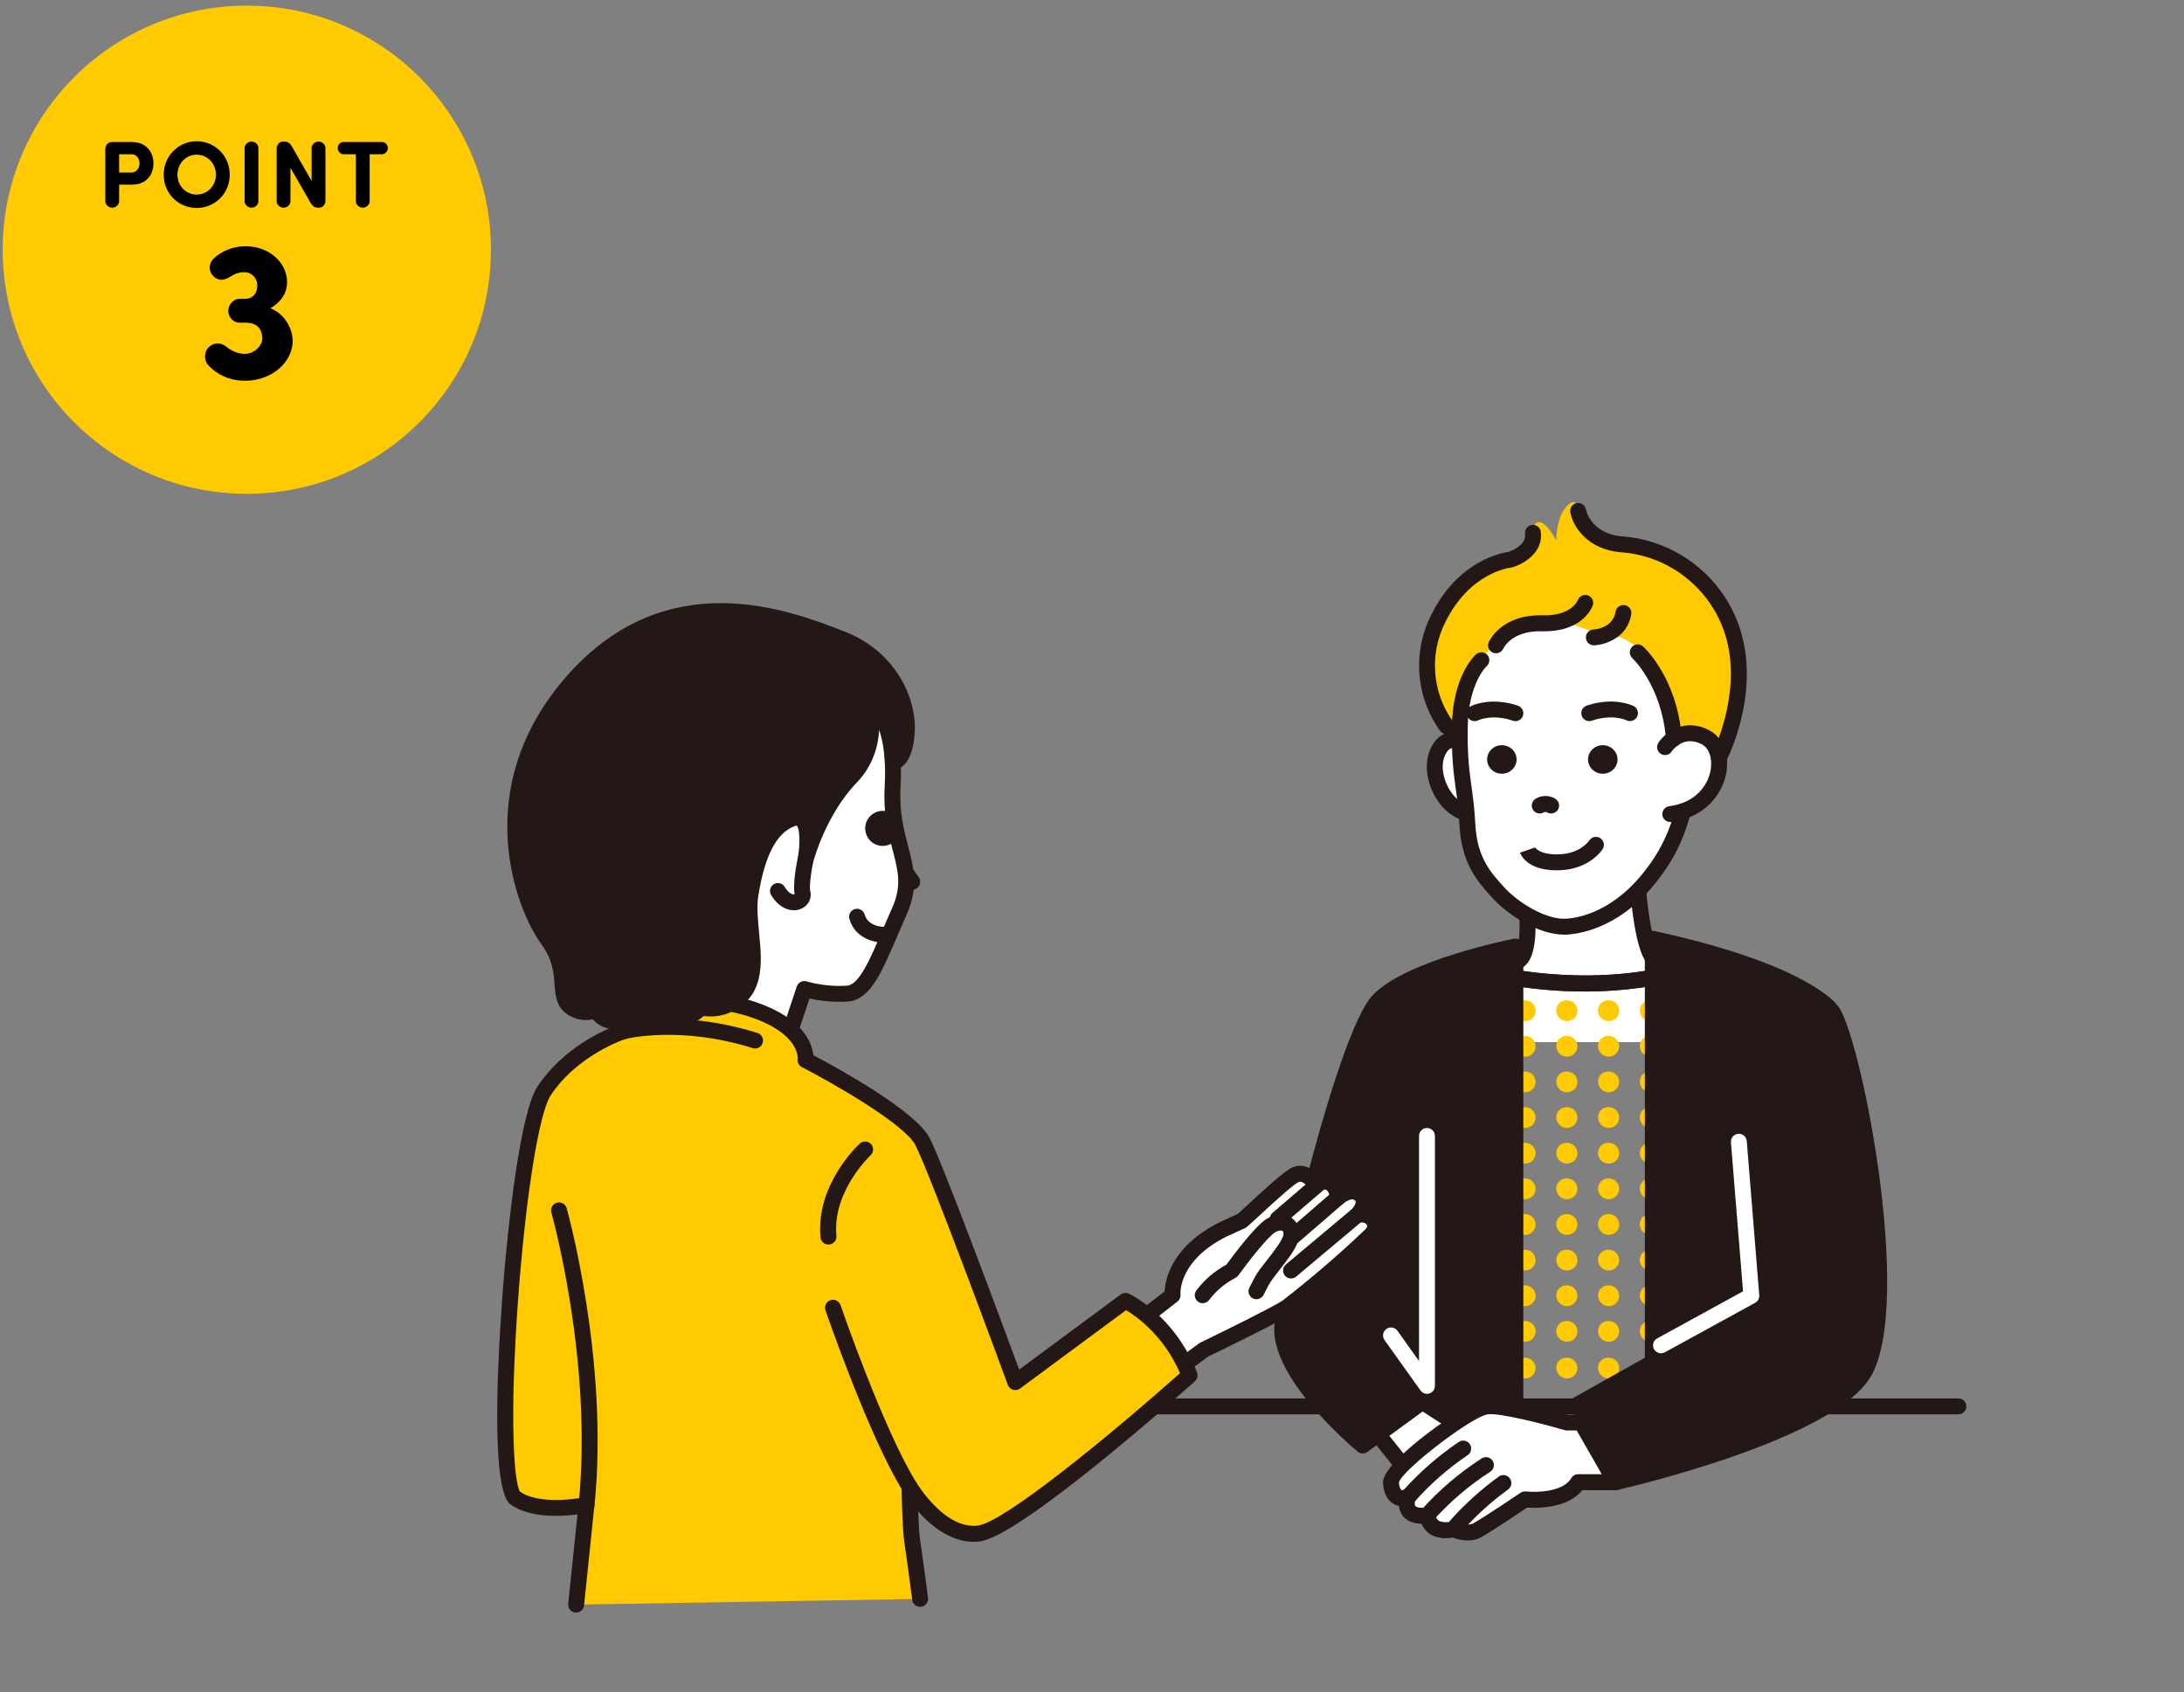
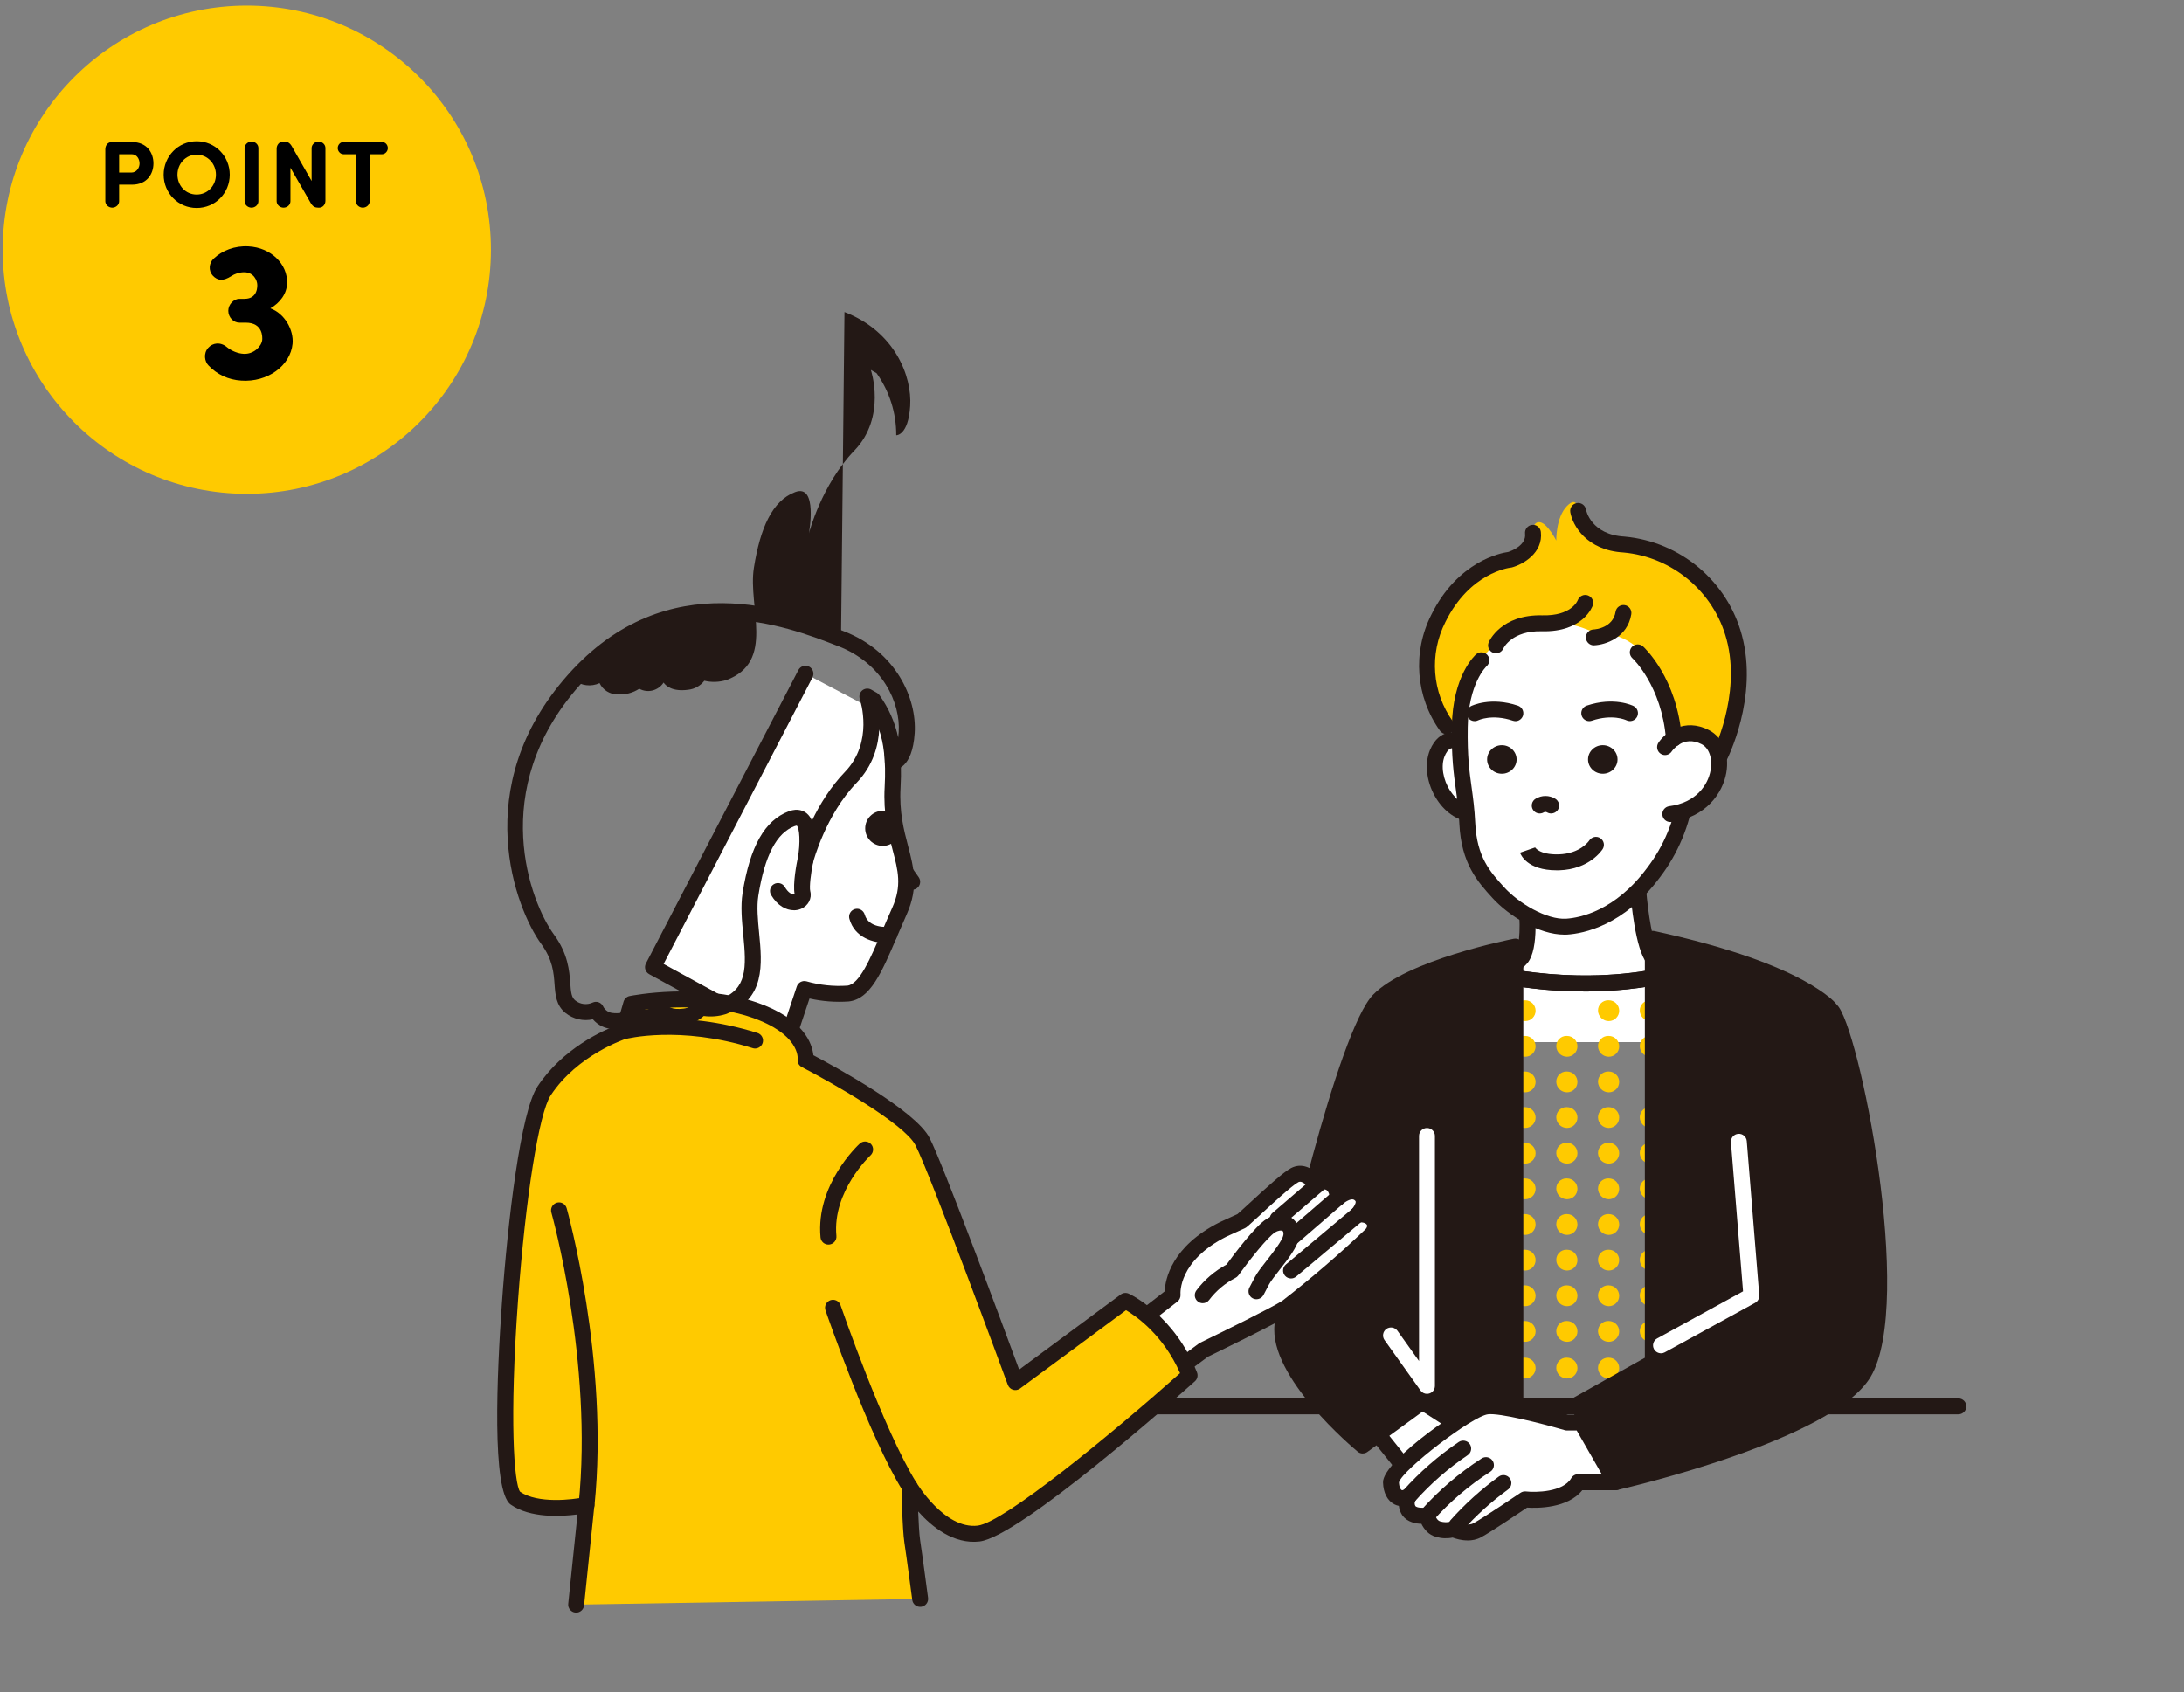
<svg xmlns="http://www.w3.org/2000/svg" id="_レイヤー_2" viewBox="0 0 462 358">
  <rect x="0" y="0" width="462" height="358" fill="#808080" stroke="none" />
  <defs>
    <style>.cls-1{fill:none;}.cls-2{fill:#fff;}.cls-3{fill:#ffca00;}.cls-4{fill:#231815;}.cls-5{isolation:isolate;}</style>
  </defs>
  <g id="_イラスト">
    <rect class="cls-1" x="0" width="462" height="358" />
  </g>
  <g id="_指示">
    <g>
      <g id="_グループ_114">
        <path class="cls-4" d="m414.28,299.21h-229.3c-.93,0-1.68-.75-1.68-1.68s.75-1.68,1.68-1.68h229.3c.93,0,1.68.75,1.68,1.68s-.75,1.68-1.68,1.68Z" />
        <path id="_パス_959" class="cls-3" d="m363.67,160.27s6.59-12.72,3.2-25.43c-2.87-10.79-12.18-18.63-23.3-19.64-8.59-.48-9.72-7.11-9.72-7.11,0,0-.06-3.44-2.4-1.01-2.34,2.43-2.24,7.28-2.24,7.28,0,0-1.89-3.72-3.5-3.88s-1.42,2.23-1.42,2.23c.48,4.2-4.88,5.7-4.88,5.7,0,0-9.47.94-15.14,12.41-3.72,7.33-3.06,16.11,1.72,22.8l13.15,12.57" />
        <path id="_パス_960" class="cls-2" d="m314.52,205.36s5.07,0,7.29-2.68.98-12.19.98-12.19l23.66-6.66s.98,16.16,3.2,18.85,7.29,2.68,7.29,2.68l.9,15.11h-43.32v-15.11Z" />
        <path class="cls-4" d="m310.54,286.3s-.07,0-.1,0c-.93-.05-1.64-.85-1.58-1.78l4.61-78.83c.03-.5.28-.97.69-1.26s.93-.39,1.42-.26c.19.05,18.9,4.91,38.52,0,.49-.12,1.01-.02,1.41.28.4.3.65.76.68,1.27l3.96,78.83c.05.93-.67,1.72-1.6,1.76-.92.04-1.72-.67-1.76-1.6l-3.86-76.81c-16.15,3.57-30.96,1.11-36.22,0l-4.49,76.83c-.05.89-.79,1.58-1.68,1.58Z" />
        <g id="_グループ_113">
-           <path id="_パス_962" class="cls-3" d="m331.48,211.62h-.14c-1.18,0-2.14.97-2.13,2.15,0,.02,0,.03,0,.05.04,1.23,1.05,2.2,2.28,2.2,1.22,0,2.2-.99,2.2-2.2s-.99-2.2-2.2-2.2h0Z" />
          <path id="_パス_963" class="cls-3" d="m349.16,211.62h-.15c-1.18,0-2.14.97-2.13,2.15,0,.02,0,.03,0,.05.04,1.23,1.05,2.21,2.28,2.2,1.22,0,2.2-.99,2.2-2.2s-.99-2.2-2.2-2.2h0Z" />
          <path id="_パス_964" class="cls-3" d="m322.64,211.62h-.15c-1.18,0-2.14.97-2.13,2.15,0,.02,0,.03,0,.05.04,1.23,1.05,2.21,2.28,2.2,1.22,0,2.2-.99,2.2-2.2s-.99-2.2-2.2-2.2h0Z" />
          <path id="_パス_965" class="cls-3" d="m340.32,211.62h-.15c-1.18,0-2.14.97-2.13,2.15,0,.02,0,.03,0,.05.04,1.23,1.05,2.21,2.28,2.2,1.22,0,2.2-.99,2.2-2.2s-.99-2.2-2.2-2.2h0Z" />
          <path id="_パス_966" class="cls-3" d="m357.93,216.02c1.22,0,2.2-.99,2.2-2.2s-.99-2.2-2.2-2.2h-.07c-1.2,0-2.17.98-2.17,2.18,0,0,0,.02,0,.02.02,1.22,1.02,2.21,2.24,2.21Z" />
          <path id="_パス_967" class="cls-3" d="m322.64,219.16h-.15c-1.18,0-2.14.97-2.13,2.16,0,.01,0,.03,0,.04.04,1.23,1.05,2.21,2.28,2.2,1.22,0,2.2-.99,2.2-2.2s-.99-2.2-2.2-2.2h0Z" />
          <path id="_パス_968" class="cls-3" d="m331.48,219.16h-.14c-1.18,0-2.14.97-2.13,2.16,0,.01,0,.03,0,.04.04,1.23,1.05,2.2,2.28,2.2,1.22,0,2.2-.99,2.2-2.2s-.99-2.2-2.2-2.2h0Z" />
          <path id="_パス_969" class="cls-3" d="m349.16,219.16h-.15c-1.18,0-2.14.97-2.13,2.16,0,.01,0,.03,0,.04.04,1.23,1.05,2.21,2.28,2.2,1.22,0,2.2-.99,2.2-2.2s-.99-2.2-2.2-2.2h0Z" />
          <path id="_パス_970" class="cls-3" d="m340.32,219.16h-.15c-1.18,0-2.14.97-2.13,2.16,0,.01,0,.03,0,.04.04,1.23,1.05,2.21,2.28,2.2,1.22,0,2.2-.99,2.2-2.2s-.99-2.2-2.2-2.2h0Z" />
          <path id="_パス_971" class="cls-3" d="m357.93,219.16h-.07c-1.2,0-2.17.98-2.17,2.18,0,0,0,.01,0,.02.02,1.22,1.02,2.2,2.24,2.2,1.22,0,2.2-.99,2.2-2.2s-.99-2.2-2.2-2.2h0Z" />
          <path id="_パス_972" class="cls-3" d="m322.64,226.69h-.15c-1.18,0-2.14.97-2.13,2.16,0,.01,0,.03,0,.04.04,1.23,1.05,2.21,2.28,2.2,1.22,0,2.2-.99,2.2-2.2s-.99-2.2-2.2-2.2h0Z" />
-           <path id="_パス_973" class="cls-3" d="m349.16,226.69h-.15c-1.18,0-2.14.97-2.13,2.15,0,.02,0,.03,0,.05.04,1.23,1.05,2.2,2.28,2.2,1.22,0,2.2-.99,2.2-2.2s-.99-2.2-2.2-2.2h0Z" />
          <path id="_パス_974" class="cls-3" d="m340.32,226.69h-.15c-1.18,0-2.14.97-2.13,2.15,0,.02,0,.03,0,.05.04,1.23,1.05,2.2,2.28,2.2,1.22,0,2.2-.99,2.2-2.2s-.99-2.2-2.2-2.2h0Z" />
          <path id="_パス_975" class="cls-3" d="m331.48,226.69h-.14c-1.18,0-2.14.97-2.13,2.16,0,.01,0,.03,0,.04.04,1.23,1.05,2.2,2.28,2.2,1.22,0,2.2-.99,2.2-2.2s-.99-2.2-2.2-2.2h0Z" />
          <path id="_パス_976" class="cls-3" d="m357.93,226.69h-.07c-1.2,0-2.17.98-2.17,2.18,0,0,0,.01,0,.02.02,1.22,1.02,2.2,2.24,2.2,1.22,0,2.2-.99,2.2-2.2s-.99-2.2-2.2-2.2h0Z" />
          <path id="_パス_977" class="cls-3" d="m331.48,234.23h-.14c-1.18,0-2.14.97-2.13,2.15,0,.02,0,.03,0,.05.04,1.23,1.05,2.21,2.28,2.2,1.22,0,2.2-.99,2.2-2.2s-.99-2.2-2.2-2.2h0Z" />
          <path id="_パス_978" class="cls-3" d="m349.16,234.23h-.15c-1.18,0-2.14.97-2.13,2.15,0,.02,0,.03,0,.05.04,1.23,1.05,2.21,2.28,2.2,1.22,0,2.2-.99,2.2-2.2s-.99-2.2-2.2-2.2h0Z" />
          <path id="_パス_979" class="cls-3" d="m322.64,234.23h-.15c-1.18,0-2.14.97-2.13,2.15,0,.02,0,.03,0,.05.04,1.23,1.05,2.21,2.28,2.2,1.22,0,2.2-.99,2.2-2.2s-.99-2.2-2.2-2.2h0Z" />
          <path id="_パス_980" class="cls-3" d="m340.32,234.23h-.15c-1.18,0-2.14.97-2.13,2.15,0,.02,0,.03,0,.05.04,1.23,1.05,2.21,2.28,2.2,1.22,0,2.2-.99,2.2-2.2s-.99-2.2-2.2-2.2h0Z" />
          <path id="_パス_981" class="cls-3" d="m357.93,234.23h-.07c-1.2,0-2.17.98-2.17,2.18,0,0,0,.02,0,.02.02,1.22,1.02,2.2,2.24,2.2,1.22,0,2.2-.99,2.2-2.2s-.99-2.2-2.2-2.2h0Z" />
          <path id="_パス_982" class="cls-3" d="m340.32,241.77h-.15c-1.18,0-2.14.97-2.13,2.16,0,.01,0,.03,0,.04.04,1.23,1.05,2.21,2.28,2.2,1.22,0,2.2-.99,2.2-2.2s-.99-2.2-2.2-2.2h0Z" />
          <path id="_パス_983" class="cls-3" d="m331.48,241.77h-.14c-1.18,0-2.14.97-2.13,2.16,0,.01,0,.03,0,.04.04,1.23,1.05,2.2,2.28,2.2,1.22,0,2.2-.99,2.2-2.2s-.99-2.2-2.2-2.2h0Z" />
          <path id="_パス_984" class="cls-3" d="m322.64,241.77h-.15c-1.18,0-2.14.97-2.13,2.16,0,.01,0,.03,0,.04.04,1.23,1.05,2.21,2.28,2.2,1.22,0,2.2-.99,2.2-2.2s-.99-2.2-2.2-2.2h0Z" />
          <path id="_パス_985" class="cls-3" d="m349.16,241.77h-.15c-1.18,0-2.14.97-2.13,2.16,0,.01,0,.03,0,.04.04,1.23,1.05,2.21,2.28,2.2,1.22,0,2.2-.99,2.2-2.2s-.99-2.2-2.2-2.2h0Z" />
          <path id="_パス_986" class="cls-3" d="m357.93,241.77h-.07c-1.2,0-2.17.98-2.17,2.18,0,0,0,.01,0,.02.02,1.22,1.02,2.2,2.24,2.2,1.22,0,2.2-.99,2.2-2.2s-.99-2.2-2.2-2.2h0Z" />
          <path id="_パス_987" class="cls-3" d="m331.48,249.31h-.14c-1.18,0-2.14.97-2.13,2.16,0,.01,0,.03,0,.04.04,1.23,1.05,2.2,2.28,2.2,1.22,0,2.2-.99,2.2-2.2s-.99-2.2-2.2-2.2h0Z" />
          <path id="_パス_988" class="cls-3" d="m340.32,249.31h-.15c-1.18,0-2.14.97-2.13,2.16,0,.01,0,.03,0,.04.04,1.23,1.05,2.2,2.28,2.2,1.22,0,2.2-.99,2.2-2.2s-.99-2.2-2.2-2.2h0Z" />
          <path id="_パス_989" class="cls-3" d="m349.16,249.31h-.15c-1.18,0-2.14.97-2.13,2.16,0,.01,0,.03,0,.04.04,1.23,1.05,2.2,2.28,2.2,1.22,0,2.2-.99,2.2-2.2s-.99-2.2-2.2-2.2h0Z" />
          <path id="_パス_990" class="cls-3" d="m322.64,249.31h-.15c-1.18,0-2.14.97-2.13,2.16,0,.01,0,.03,0,.04.04,1.23,1.05,2.21,2.28,2.2,1.22,0,2.2-.99,2.2-2.2s-.99-2.2-2.2-2.2h0Z" />
          <path id="_パス_991" class="cls-3" d="m357.93,249.31h-.07c-1.2,0-2.17.98-2.17,2.18,0,0,0,.01,0,.02.02,1.22,1.02,2.2,2.24,2.2,1.22,0,2.2-.99,2.2-2.2s-.99-2.2-2.2-2.2h0Z" />
          <path id="_パス_992" class="cls-3" d="m340.32,256.85h-.15c-1.18,0-2.14.97-2.13,2.15,0,.02,0,.03,0,.05.04,1.23,1.05,2.21,2.28,2.2,1.22,0,2.2-.99,2.2-2.2s-.99-2.2-2.2-2.2h0Z" />
          <path id="_パス_993" class="cls-3" d="m322.64,256.85h-.15c-1.18,0-2.14.97-2.13,2.15,0,.02,0,.03,0,.05.04,1.23,1.05,2.21,2.28,2.2,1.22,0,2.2-.99,2.2-2.2s-.99-2.2-2.2-2.2h0Z" />
          <path id="_パス_994" class="cls-3" d="m349.16,256.85h-.15c-1.18,0-2.14.97-2.13,2.15,0,.02,0,.03,0,.05.04,1.23,1.05,2.21,2.28,2.2,1.22,0,2.2-.99,2.2-2.2s-.99-2.2-2.2-2.2h0Z" />
          <path id="_パス_995" class="cls-3" d="m331.48,256.85h-.14c-1.18,0-2.14.97-2.13,2.15,0,.02,0,.03,0,.05.04,1.23,1.05,2.2,2.28,2.2,1.22,0,2.2-.99,2.2-2.2s-.99-2.2-2.2-2.2h0Z" />
          <path id="_パス_996" class="cls-3" d="m357.93,256.85h-.07c-1.2,0-2.17.98-2.17,2.18,0,0,0,.02,0,.02.02,1.22,1.02,2.2,2.24,2.2,1.22,0,2.2-.99,2.2-2.2s-.99-2.2-2.2-2.2h0Z" />
          <path id="_パス_997" class="cls-3" d="m331.48,264.39h-.14c-1.18,0-2.14.97-2.13,2.16,0,.01,0,.03,0,.04.04,1.23,1.05,2.21,2.28,2.2,1.22,0,2.2-.99,2.2-2.2s-.99-2.2-2.2-2.2h0Z" />
          <path id="_パス_998" class="cls-3" d="m322.64,264.39h-.15c-1.18,0-2.14.97-2.13,2.16,0,.01,0,.03,0,.04.04,1.23,1.05,2.21,2.28,2.2,1.22,0,2.2-.99,2.2-2.2s-.99-2.2-2.2-2.2h0Z" />
          <path id="_パス_999" class="cls-3" d="m349.16,264.39h-.15c-1.18,0-2.14.97-2.13,2.16,0,.01,0,.03,0,.04.04,1.23,1.05,2.21,2.28,2.2,1.22,0,2.2-.99,2.2-2.2s-.99-2.2-2.2-2.2h0Z" />
          <path id="_パス_1000" class="cls-3" d="m340.32,264.39h-.15c-1.18,0-2.14.97-2.13,2.16,0,.01,0,.03,0,.04.04,1.23,1.05,2.21,2.28,2.2,1.22,0,2.2-.99,2.2-2.2s-.99-2.2-2.2-2.2h0Z" />
          <path id="_パス_1001" class="cls-3" d="m357.93,264.39h-.07c-1.2,0-2.17.98-2.17,2.18,0,0,0,.01,0,.02.02,1.22,1.02,2.2,2.24,2.2,1.22,0,2.2-.99,2.2-2.2s-.99-2.2-2.2-2.2h0Z" />
          <path id="_パス_1002" class="cls-3" d="m322.64,271.93h-.15c-1.18,0-2.14.97-2.13,2.16,0,.01,0,.03,0,.04.04,1.23,1.05,2.21,2.28,2.2,1.22,0,2.2-.99,2.2-2.2s-.99-2.2-2.2-2.2h0Z" />
          <path id="_パス_1003" class="cls-3" d="m349.16,271.93h-.15c-1.18,0-2.14.97-2.13,2.16,0,.01,0,.03,0,.04.04,1.23,1.05,2.2,2.28,2.2,1.22,0,2.2-.99,2.2-2.2s-.99-2.2-2.2-2.2h0Z" />
          <path id="_パス_1004" class="cls-3" d="m331.48,271.93h-.14c-1.18,0-2.14.97-2.13,2.16,0,.01,0,.03,0,.04.04,1.23,1.05,2.2,2.28,2.2,1.22,0,2.2-.99,2.2-2.2s-.99-2.2-2.2-2.2h0Z" />
          <path id="_パス_1005" class="cls-3" d="m340.32,271.93h-.15c-1.18,0-2.14.97-2.13,2.16,0,.01,0,.03,0,.04.04,1.23,1.05,2.2,2.28,2.2,1.22,0,2.2-.99,2.2-2.2s-.99-2.2-2.2-2.2h0Z" />
          <path id="_パス_1006" class="cls-3" d="m357.93,271.93h-.07c-1.2,0-2.17.98-2.17,2.18,0,0,0,.01,0,.02.02,1.22,1.02,2.2,2.24,2.2,1.22,0,2.2-.99,2.2-2.2s-.99-2.2-2.2-2.2h0Z" />
          <path id="_パス_1007" class="cls-3" d="m331.48,279.47h-.14c-1.18,0-2.14.97-2.13,2.15,0,.02,0,.03,0,.05.04,1.23,1.05,2.2,2.28,2.2,1.22,0,2.2-.99,2.2-2.2s-.99-2.2-2.2-2.2h0Z" />
          <path id="_パス_1008" class="cls-3" d="m349.16,279.47h-.15c-1.18,0-2.14.97-2.13,2.15,0,.02,0,.03,0,.05.04,1.23,1.05,2.21,2.28,2.2,1.22,0,2.2-.99,2.2-2.2s-.99-2.2-2.2-2.2h0Z" />
          <path id="_パス_1009" class="cls-3" d="m322.64,279.47h-.15c-1.18,0-2.14.97-2.13,2.15,0,.02,0,.03,0,.05.04,1.23,1.05,2.21,2.28,2.2,1.22,0,2.2-.99,2.2-2.2s-.99-2.2-2.2-2.2h0Z" />
          <path id="_パス_1010" class="cls-3" d="m340.32,279.47h-.15c-1.18,0-2.14.97-2.13,2.15,0,.02,0,.03,0,.05.04,1.23,1.05,2.21,2.28,2.2,1.22,0,2.2-.99,2.2-2.2s-.99-2.2-2.2-2.2h0Z" />
          <path id="_パス_1011" class="cls-3" d="m331.48,287.23h-.14c-1.18,0-2.14.97-2.13,2.16,0,.01,0,.03,0,.04.04,1.23,1.05,2.2,2.28,2.2,1.22,0,2.2-.99,2.2-2.2s-.99-2.2-2.2-2.2h0Z" />
          <path id="_パス_1012" class="cls-3" d="m349.16,287.23h-.15c-1.18,0-2.14.97-2.13,2.16,0,.01,0,.03,0,.04.04,1.23,1.05,2.2,2.28,2.2,1.22,0,2.2-.99,2.2-2.2s-.99-2.2-2.2-2.2h0Z" />
          <path id="_パス_1013" class="cls-3" d="m322.64,287.23h-.15c-1.18,0-2.14.97-2.13,2.16,0,.01,0,.03,0,.04.04,1.23,1.05,2.21,2.28,2.2,1.22,0,2.2-.99,2.2-2.2s-.99-2.2-2.2-2.2h0Z" />
          <path id="_パス_1014" class="cls-3" d="m340.32,287.23h-.15c-1.18,0-2.14.97-2.13,2.16,0,.01,0,.03,0,.04.04,1.23,1.05,2.2,2.28,2.2,1.22,0,2.2-.99,2.2-2.2s-.99-2.2-2.2-2.2h0Z" />
          <path id="_パス_1015" class="cls-3" d="m357.93,279.47h-.07c-1.2,0-2.17.98-2.17,2.18,0,0,0,.02,0,.02.02,1.22,1.02,2.2,2.24,2.2,1.22,0,2.2-.99,2.2-2.2s-.99-2.2-2.2-2.2h0Z" />
        </g>
        <path class="cls-4" d="m310.54,286.3s-.07,0-.1,0c-.93-.05-1.64-.85-1.58-1.78l4.61-78.83c.03-.5.28-.97.69-1.26s.93-.39,1.42-.26c.19.05,18.9,4.91,38.52,0,.49-.12,1.01-.02,1.41.28.4.3.65.76.68,1.27l3.96,78.83c.05.93-.67,1.72-1.6,1.76-.92.04-1.72-.67-1.76-1.6l-3.86-76.81c-16.15,3.57-30.96,1.11-36.22,0l-4.49,76.83c-.05.89-.79,1.58-1.68,1.58Z" />
        <g>
          <path id="_パス_1017" class="cls-2" d="m310.11,157.57s-4.06-3.14-6.07,1.75c-2.01,4.88,1.93,12.77,7.64,12.91" />
          <path class="cls-4" d="m311.68,173.91s-.03,0-.04,0c-2.95-.07-5.75-1.8-7.67-4.75-2.16-3.31-2.74-7.43-1.48-10.48,1.02-2.46,2.54-3.33,3.64-3.62,2.51-.67,4.76.99,5.01,1.19.73.57.87,1.62.3,2.36-.57.73-1.62.87-2.35.31-.3-.23-1.33-.81-2.1-.6-.66.18-1.12,1-1.39,1.65-.84,2.03-.36,4.99,1.19,7.36,1.31,2,3.1,3.18,4.93,3.22.93.02,1.66.79,1.64,1.72-.02.92-.77,1.64-1.68,1.64Z" />
        </g>
        <path class="cls-4" d="m314.52,207.04h0c-.93,0-1.68-.75-1.68-1.68,0-.93.75-1.68,1.68-1.68h0c1.19,0,4.6-.39,5.99-2.07,1.08-1.31,1.16-6.67.61-10.9-.12-.92.53-1.77,1.45-1.89.92-.12,1.76.53,1.89,1.45.22,1.71,1.21,10.38-1.35,13.48-2.65,3.2-7.97,3.29-8.58,3.29Z" />
        <path class="cls-4" d="m356.94,207.04c-.6,0-5.94-.09-8.58-3.29-2.44-2.95-3.34-13.23-3.49-15.27-.07-.93.62-1.73,1.55-1.81.93-.07,1.73.62,1.81,1.55.35,4.61,1.44,11.81,2.73,13.38,1.4,1.69,4.8,2.07,6,2.07.93,0,1.68.76,1.68,1.69,0,.93-.75,1.68-1.68,1.68Z" />
        <path id="_パス_1020" class="cls-2" d="m356.67,168.07c-.83,6-3.2,11.69-6.88,16.51-6.24,8.41-13.41,11.12-18.36,11.44-4.95.33-11.3-3.68-14.53-7.24-3.23-3.56-6.15-6.95-6.52-14.58s-1.73-9.99-1.59-20.37,4.58-14.17,4.58-14.17c0,0,4.25-7.27,12.82-7.8,8.56-.53,9.63,2.26,13.62,2.32s11.06,4.21,12.95,14.91c1.89,10.7,3.91,18.97,3.91,18.97Z" />
        <path class="cls-4" d="m330.88,197.73c-5.29,0-11.7-3.93-15.22-7.81-3.07-3.38-6.54-7.21-6.95-15.63-.14-2.95-.43-5.05-.74-7.27-.46-3.35-.94-6.81-.85-13.2.15-11,4.96-15.25,5.16-15.42.71-.6,1.77-.52,2.37.18.6.7.52,1.75-.17,2.36-.09.08-3.87,3.65-4,12.93-.09,6.13.35,9.32.82,12.69.3,2.2.62,4.47.77,7.57.35,7.22,3.14,10.29,6.08,13.54,3.11,3.43,9.04,6.96,13.17,6.69,2.88-.19,10.33-1.62,17.12-10.77,3.51-4.6,5.77-10.03,6.56-15.74.13-.92.98-1.56,1.9-1.43.92.13,1.56.98,1.43,1.9-.87,6.28-3.36,12.26-7.21,17.3-7.62,10.26-16.24,11.88-19.59,12.1-.22.01-.44.02-.67.02Z" />
        <g>
          <path id="_パス_1022" class="cls-2" d="m352.23,158.06s3.22-4.85,8.54-2.1,3.63,14.83-7.43,16.27" />
          <path class="cls-4" d="m353.33,173.91c-.83,0-1.56-.62-1.67-1.47-.12-.92.53-1.76,1.45-1.88,5.59-.73,8.19-4.41,8.75-7.62.44-2.48-.32-4.68-1.88-5.49-3.93-2.03-6.26,1.39-6.36,1.54-.51.77-1.56.99-2.33.47-.77-.51-.98-1.56-.47-2.33,1.4-2.11,5.45-5.39,10.71-2.66,2.92,1.51,4.35,5.06,3.64,9.06-.74,4.18-4.23,9.41-11.63,10.37-.07,0-.15.01-.22.01Z" />
        </g>
        <path class="cls-4" d="m316.46,138.21c-.23,0-.45-.05-.67-.14-.84-.37-1.23-1.34-.87-2.19.1-.24,2.63-5.91,11.32-5.7,6.18.16,7.46-3.07,7.52-3.21.32-.86,1.28-1.32,2.14-1.01.86.31,1.33,1.23,1.04,2.1-.08.23-2,5.71-10.79,5.49-6.32-.16-8.08,3.52-8.15,3.67-.28.62-.9.99-1.54.99Z" />
        <path class="cls-4" d="m337.16,136.53c-.9,0-1.64-.71-1.68-1.61-.04-.93.68-1.71,1.6-1.75.43-.02,4.12-.33,4.68-3.76.15-.92,1.01-1.53,1.93-1.39.92.15,1.54,1.01,1.39,1.93-.81,4.97-5.49,6.47-7.85,6.57-.02,0-.05,0-.07,0Z" />
        <path class="cls-4" d="m354.1,157.93c-.87,0-1.61-.67-1.68-1.55-.9-11.31-7.05-17.08-7.11-17.13-.68-.63-.73-1.69-.11-2.37s1.68-.74,2.37-.12c.29.27,7.2,6.65,8.2,19.36.07.93-.62,1.74-1.54,1.81-.05,0-.09,0-.13,0Z" />
        <path class="cls-4" d="m305.99,155.31c-.52,0-1.04-.25-1.37-.7-5.16-7.22-5.86-16.63-1.85-24.54,5.63-11.39,14.81-13.1,16.28-13.3.61-.2,3.85-1.38,3.56-3.86-.11-.92.56-1.76,1.48-1.86.92-.11,1.76.56,1.86,1.48.51,4.46-3.76,6.86-6.1,7.51-.09.03-.19.04-.28.05-.34.04-8.64,1.06-13.8,11.48-3.46,6.81-2.85,14.88,1.58,21.08.54.76.36,1.81-.39,2.35-.3.21-.64.31-.98.31Z" />
        <path class="cls-4" d="m363.66,161.96c-.26,0-.52-.06-.77-.19-.82-.43-1.15-1.44-.72-2.27.06-.12,6.25-12.32,3.07-24.22-2.68-10.07-11.45-17.46-21.83-18.4-7.79-.44-10.76-5.76-11.23-8.51-.16-.92.46-1.78,1.37-1.94.91-.16,1.78.45,1.94,1.36.05.25,1.11,5.33,8.16,5.73,11.83,1.07,21.79,9.46,24.83,20.88,3.53,13.18-3.05,26.09-3.33,26.64-.3.58-.89.91-1.49.91Z" />
        <path class="cls-4" d="m320.57,152.56c-.18,0-.36-.03-.54-.09-4.38-1.48-7.3-.11-7.33-.09-.83.42-1.84.09-2.26-.74-.42-.83-.09-1.84.74-2.26.17-.08,4.14-2.04,9.92-.09.88.3,1.35,1.25,1.06,2.13-.24.7-.89,1.15-1.59,1.15Z" />
        <path class="cls-4" d="m317.7,163.69c-1.72,0-3.12-1.36-3.12-3.02s1.4-3.02,3.12-3.02,3.12,1.36,3.12,3.02-1.4,3.02-3.12,3.02Z" />
        <path class="cls-4" d="m336.18,152.56c-.7,0-1.36-.44-1.59-1.15-.3-.88.18-1.83,1.06-2.13,5.78-1.95,9.75,0,9.92.09.83.42,1.16,1.43.74,2.26-.42.82-1.42,1.16-2.25.75-.15-.07-2.99-1.38-7.34.09-.18.06-.36.09-.54.09Z" />
        <path class="cls-4" d="m339.05,163.69c-1.72,0-3.12-1.36-3.12-3.02s1.4-3.02,3.12-3.02,3.12,1.36,3.12,3.02-1.4,3.02-3.12,3.02Z" />
        <path class="cls-4" d="m328.12,172.1c-.3,0-.6-.08-.87-.24-.21-.12-.47-.12-.67,0-.8.48-1.83.23-2.31-.57-.48-.79-.23-1.83.57-2.31,1.28-.78,2.88-.78,4.16,0,.79.48,1.05,1.52.57,2.31-.32.52-.87.81-1.44.81Z" />
        <path class="cls-4" d="m329.27,184.12c-6.25,0-7.59-3.34-7.73-3.73l3.18-1.1-.03-.08s.83,1.64,5,1.54c4.61-.13,6.43-2.83,6.5-2.94.51-.77,1.54-1,2.32-.5.78.5,1.01,1.52.53,2.3-.11.18-2.77,4.33-9.25,4.51-.18,0-.35,0-.52,0Z" />
        <g>
          <path id="_パス_1032" class="cls-4" d="m349.64,198.61v89.63l-15.8,8.85,7.9,16.49s44.75-10.19,52.51-23.14c9.3-15.51-3.4-73.55-6.79-76.62,0,0-5.54-8.18-37.82-15.21Z" />
          <path class="cls-4" d="m341.74,315.26c-.64,0-1.23-.36-1.52-.96l-7.9-16.49c-.38-.8-.08-1.76.69-2.19l14.94-8.37v-88.64c0-.51.23-.99.63-1.31.4-.32.92-.44,1.41-.33,13.54,2.95,24.12,6.45,31.45,10.41.66.36,5.48,3,7.14,5.21h0c4.57,4.13,16.53,63,7.11,78.72-8.04,13.41-51.73,23.49-53.58,23.91-.12.03-.25.04-.37.04Zm-5.7-17.48l6.63,13.85c7.36-1.79,43.55-11.06,50.14-22.05,3.65-6.08,4.09-21.14,1.22-41.31-2.51-17.66-6.5-31.75-7.74-33.23-.11-.1-.2-.21-.28-.33-.74-.86-7.41-7.79-34.69-13.99v87.53c0,.61-.33,1.17-.86,1.47l-14.42,8.08Zm13.6-9.55h.01-.01Z" />
        </g>
        <g>
          <path id="_パス_1033" class="cls-4" d="m367.84,241.54l2.64,32.6-19.12,10.48" />
          <path class="cls-2" d="m351.37,286.3c-.59,0-1.17-.32-1.48-.87-.45-.81-.15-1.84.67-2.28l18.16-9.96-2.56-31.51c-.07-.93.61-1.74,1.54-1.81.92-.08,1.74.61,1.81,1.54l2.64,32.6c.05.66-.29,1.29-.87,1.61l-19.12,10.48c-.26.14-.53.21-.81.21Z" />
        </g>
        <g>
          <path id="_パス_1034" class="cls-4" d="m320.57,200.25v96.35h-19.69l-12.61,9.22s-18.19-15.04-16.98-25.47c1.21-10.43,13.58-61.7,20.37-68.73,6.79-7.03,28.91-11.37,28.91-11.37Z" />
          <path class="cls-4" d="m288.27,307.5c-.38,0-.76-.13-1.07-.39-.77-.64-18.88-15.75-17.58-26.96,1.14-9.78,13.4-62.01,20.83-69.7,7.08-7.32,28.87-11.67,29.79-11.85.49-.1,1,.03,1.39.35.39.32.61.8.61,1.3v96.35c0,.93-.75,1.68-1.68,1.68h-19.14l-12.17,8.89c-.3.22-.64.32-.99.32Zm30.62-105.17c-5.51,1.24-20.83,5.08-26.02,10.46-2.69,2.78-7.01,14.58-11.87,32.36-4.23,15.51-7.47,30.45-8.05,35.39-.85,7.32,10.02,18.46,15.39,23.13l11.54-8.43c.29-.21.64-.32.99-.32h18.01v-92.59Z" />
        </g>
        <g>
          <path id="_パス_1035" class="cls-4" d="m301.86,240.32v52.88l-7.61-10.67" />
          <path class="cls-2" d="m301.86,294.88c-.53,0-1.05-.25-1.37-.71l-7.61-10.67c-.54-.76-.36-1.81.39-2.35.76-.54,1.81-.36,2.35.39l4.56,6.4v-47.62c0-.93.75-1.68,1.68-1.68s1.68.75,1.68,1.68v52.88c0,.73-.47,1.38-1.17,1.6-.17.05-.34.08-.51.08Z" />
        </g>
        <g>
          <path id="_パス_1036" class="cls-2" d="m308.79,301.69l-7.91-5.09-9.39,6.86,4.41,5.51s3.77,9.7,9.83,9.7" />
          <path class="cls-4" d="m305.73,320.35c-6.61,0-10.61-8.86-11.3-10.52l-4.26-5.32c-.29-.36-.41-.82-.35-1.27.06-.46.3-.87.68-1.14l9.39-6.86c.56-.41,1.32-.43,1.9-.06l7.91,5.09c.78.5,1.01,1.54.5,2.32-.5.78-1.54,1.01-2.32.5l-6.94-4.47-7.04,5.14,3.31,4.14c.11.13.19.28.25.44.94,2.4,4.25,8.63,8.26,8.63.93,0,1.68.75,1.68,1.68s-.75,1.68-1.68,1.68Z" />
        </g>
        <g>
          <path id="_パス_1037" class="cls-2" d="m334.5,300.96h-3.05s-13.24-3.88-16.93-3.4c-3.69.48-20.35,12.86-20.27,16.01s2.14,4.07,3.8,2.91c-.63.96-.63,2.2,0,3.15,1.13,1.46,3.8.97,3.8.97,0,0,.48,2.43,2.42,2.91,1.03.31,2.12.31,3.15,0,0,0,2.91,1.4,5.09.22,2.18-1.18,10.09-6.52,10.09-6.52,0,0,8.55.97,11.24-3.64h7.9l-7.23-12.61Z" />
          <path class="cls-4" d="m310.45,325.89c-1.31,0-2.49-.35-3.17-.61-1.16.24-2.36.19-3.5-.15-1.56-.39-2.55-1.62-3.1-2.76-1.22-.02-2.91-.34-3.97-1.7-.03-.03-.05-.07-.07-.1-.41-.61-.65-1.29-.73-1.99-.32-.06-.63-.17-.93-.32-1.48-.75-2.36-2.44-2.42-4.64-.12-4.65,18.19-17.26,21.74-17.72,3.76-.49,15.21,2.75,17.39,3.39h2.81c.6,0,1.16.32,1.46.85l7.23,12.61c.3.52.3,1.16,0,1.68-.3.52-.86.84-1.46.84h-7.02c-3.08,3.88-9.59,3.81-11.67,3.68-1.78,1.2-7.8,5.23-9.74,6.27-.94.51-1.93.68-2.86.68Zm-3.04-4.06c.25,0,.5.06.73.17.6.28,2.41.88,3.56.25,2.09-1.13,9.87-6.38,9.95-6.44.33-.22.73-.32,1.13-.28,2.08.23,7.86.17,9.6-2.81.3-.52.85-.84,1.45-.84h5l-5.3-9.25h-2.08c-.16,0-.32-.02-.47-.07-4.99-1.46-13.81-3.67-16.24-3.35-3.34.44-17.97,11.64-18.81,14.39.04,1.08.39,1.54.57,1.64.2.1.49-.09.58-.15.66-.46,1.56-.39,2.14.18.58.56.67,1.46.23,2.13-.25.37-.26.85-.04,1.23.36.37,1.48.42,2.14.31.9-.16,1.77.44,1.94,1.33,0,0,.34,1.39,1.18,1.6.79.23,1.55.23,2.26.02.16-.05.32-.07.48-.07Z" />
        </g>
        <path class="cls-4" d="m298.05,318.17c-.4,0-.8-.14-1.12-.43-.69-.62-.75-1.68-.13-2.38,3.48-3.9,7.45-7.37,11.78-10.3.77-.52,1.81-.32,2.34.45.52.77.32,1.82-.45,2.34-4.1,2.77-7.86,6.05-11.15,9.75-.33.37-.79.56-1.26.56Z" />
        <path class="cls-4" d="m301.86,322.31c-.4,0-.8-.14-1.12-.43-.69-.62-.75-1.68-.14-2.37,3.76-4.22,8.08-7.91,12.83-10.97.78-.5,1.82-.28,2.32.5.5.78.28,1.82-.5,2.32-4.5,2.89-8.58,6.38-12.14,10.38-.33.37-.79.56-1.26.56Z" />
        <path class="cls-4" d="m308.1,324.4c-.4,0-.8-.14-1.12-.43-.69-.62-.75-1.68-.13-2.38,3.05-3.42,6.48-6.51,10.19-9.2.75-.55,1.8-.38,2.35.37.55.75.38,1.8-.37,2.35-3.51,2.55-6.76,5.48-9.65,8.72-.33.37-.79.56-1.25.56Z" />
      </g>
      <g id="_グループ_115">
        <g>
          <path id="_パス_1041" class="cls-2" d="m248.12,290.36l6.5-4.8s14.84-7.18,17.61-9.01c6.2-4.8,12.15-9.92,17.83-15.33,1.98-2.21.08-4.7-2.9-4.24,0,0,2.67-2.73.32-4.47-1.96-1.44-4.52.91-4.52.91,0,0,0-4.78-4.88-3.17,0,0-1.95-2.84-4.23-1.65-2.28,1.18-10.8,9.51-11.28,9.72s-3.83,1.75-3.83,1.75c-11.59,5.81-10.73,13.96-10.73,13.96l-9.74,7.57" />
          <path class="cls-4" d="m248.13,292.04c-.52,0-1.02-.24-1.35-.68-.55-.75-.39-1.8.35-2.35l6.5-4.8c.08-.06.17-.12.27-.16,5.06-2.45,15.14-7.42,17.37-8.87,6.09-4.72,12.01-9.81,17.59-15.13.2-.23.46-.62.29-.92-.19-.35-.84-.63-1.72-.49-.71.11-1.42-.25-1.75-.89-.33-.64-.21-1.43.29-1.94.35-.37.84-1.14.81-1.57,0-.05-.01-.17-.28-.37-.68-.5-2.08.52-2.39.8-.49.44-1.21.56-1.81.29-.61-.27-1-.87-1-1.53,0-.38-.18-1.3-.65-1.64-.51-.36-1.48-.12-2.02.06-.71.23-1.49-.03-1.91-.65,0,0-1.17-1.58-2.06-1.11-1.32.68-5.85,4.86-8.28,7.11-2.51,2.31-2.71,2.49-3.1,2.66-.47.21-3.8,1.73-3.8,1.73-10.24,5.14-9.78,11.98-9.76,12.27.05.57-.19,1.14-.64,1.49l-9.74,7.57c-.73.57-1.79.44-2.36-.3-.57-.73-.44-1.79.3-2.36l9.09-7.06c.12-2.57,1.45-9.52,11.66-14.64.05-.02,2.9-1.33,3.74-1.71.36-.3,1.4-1.26,2.34-2.12,3.99-3.68,7.42-6.79,9.01-7.62,2.26-1.17,4.35.01,5.6,1.25,1.55-.3,2.87-.06,3.93.71.67.48,1.12,1.1,1.42,1.72,1.36-.56,2.99-.71,4.45.37,1.24.92,1.58,2.03,1.64,2.81.05.59-.05,1.15-.21,1.66.94.38,1.72,1.04,2.19,1.91.82,1.51.52,3.36-.78,4.81-.03.03-.06.06-.09.1-5.69,5.43-11.74,10.63-17.96,15.44-.03.03-.07.05-.1.07-2.72,1.8-16.05,8.27-17.67,9.05l-6.37,4.71c-.3.22-.65.33-1,.33Z" />
        </g>
        <path class="cls-4" d="m273.3,263.47c-.47,0-.94-.2-1.27-.58-.61-.7-.53-1.76.17-2.37l9.68-8.37c.7-.61,1.76-.53,2.37.17.61.7.53,1.76-.17,2.37l-9.68,8.37c-.32.27-.71.41-1.1.41Z" />
        <path class="cls-4" d="m273.1,270.47c-.48,0-.96-.2-1.29-.6-.6-.71-.5-1.77.21-2.37l14.08-11.81c.71-.6,1.77-.5,2.37.21.6.71.5,1.77-.21,2.37l-14.08,11.81c-.32.26-.7.39-1.08.39Z" />
        <g>
          <path id="_パス_1042" class="cls-2" d="m185.67,150.58s3.88,3.1,3.15,15.97c-.7,12.39,5.58,16.96,1.45,26.18-4.12,9.22-6.55,16.98-10.92,17.46-3.11.21-6.22-.12-9.22-.97l-3.64,10.92-28.38-15.52,32.26-62.09" />
          <path class="cls-4" d="m166.51,221.82c-.28,0-.56-.07-.81-.21l-28.38-15.52c-.8-.44-1.11-1.44-.69-2.25l32.26-62.09c.43-.82,1.44-1.15,2.27-.72.82.43,1.15,1.44.72,2.27l-31.5,60.63,25.17,13.77,3-9c.28-.85,1.19-1.33,2.06-1.09,2.81.8,5.72,1.11,8.64.91,2.55-.29,4.82-5.6,7.44-11.75.64-1.51,1.32-3.09,2.05-4.72,2.08-4.65,1.24-7.84.08-12.25-.94-3.58-2-7.65-1.68-13.33.65-11.52-2.53-14.57-2.57-14.6-.73-.58-.82-1.62-.24-2.35s1.66-.83,2.39-.25c.47.37,4.54,4.03,3.78,17.38-.29,5.15.7,8.94,1.58,12.29,1.18,4.5,2.29,8.75-.27,14.48-.72,1.61-1.39,3.18-2.03,4.67-3.29,7.71-5.67,13.27-10.24,13.78-2.83.19-5.6-.02-8.3-.63l-3.14,9.43c-.16.47-.52.85-.98,1.03-.2.08-.41.12-.61.12Z" />
        </g>
        <path class="cls-4" d="m187.43,199.48c-2.57,0-6.62-1.03-7.75-5.09-.25-.9.28-1.82,1.17-2.07.89-.25,1.82.28,2.07,1.17.82,2.94,4.84,2.62,5.01,2.6.92-.08,1.74.6,1.83,1.52.09.92-.59,1.74-1.51,1.83-.25.02-.53.04-.82.04Z" />
        <g>
          <circle id="_楕円形_37" class="cls-4" cx="186.73" cy="175.25" r="2.03" />
          <path class="cls-4" d="m186.73,178.96c-2.05,0-3.71-1.66-3.71-3.71s1.66-3.71,3.71-3.71,3.71,1.66,3.71,3.71-1.66,3.71-3.71,3.71Zm0-4.06c-.19,0-.35.16-.35.35s.16.35.35.35.35-.16.35-.35-.16-.35-.35-.35Z" />
        </g>
        <path class="cls-4" d="m192.98,188.23c-.53,0-1.05-.25-1.38-.71l-1.18-1.67c-.53-.76-.35-1.81.41-2.34.76-.54,1.81-.35,2.34.41l1.18,1.67c.53.76.35,1.81-.41,2.34-.29.21-.63.31-.97.31Z" />
        <g>
          <path id="_パス_1045" class="cls-3" d="m194.64,338.26s-1.21-9.22-1.66-12.13c-.45-2.91-.59-11.64-.59-11.64,0,0,6.37,10.91,14.62,9.94,8.25-.97,44.63-33.47,44.63-33.47-4.61-11.64-13.58-15.76-13.58-15.76l-23.28,17.22s-16.49-44.87-19.65-50.94-24.74-17.22-24.74-17.22c0,0,.97-6.55-10.92-10.62-11.89-4.07-25.95-1.28-25.95-1.28l-1.7,5.84s-10.67,3.4-16.74,12.61c-6.06,9.21-11.23,82.47-6.1,86.1,5.13,3.63,15.08,1.46,15.08,1.46l-2.18,21.1" />
          <path class="cls-4" d="m121.88,341.15c-.06,0-.12,0-.18,0-.92-.1-1.6-.92-1.5-1.85l1.96-18.91c-3.44.45-10.02.82-14.15-2.1-4.02-2.85-2.89-27.82-1.85-42.45,1.26-17.84,3.99-40.58,7.52-45.95,5.37-8.15,14-11.94,16.77-12.98l1.46-5.01c.18-.6.67-1.06,1.29-1.18.59-.12,14.65-2.83,26.83,1.34,10.03,3.44,11.78,8.76,12.03,11.18,4.51,2.38,21.54,11.64,24.57,17.48,2.81,5.4,15.62,39.97,18.96,49.03l21.48-15.89c.49-.36,1.14-.43,1.7-.18.39.18,9.64,4.54,14.44,16.67.26.66.08,1.4-.44,1.87-3.76,3.36-37.02,32.88-45.55,33.89-5.49.64-10.09-3.1-12.99-6.35.09,2.34.23,4.85.42,6.12.45,2.9,1.62,11.79,1.67,12.16.12.92-.53,1.77-1.45,1.89-.92.12-1.77-.53-1.89-1.45-.01-.09-1.22-9.23-1.66-12.09-.46-2.99-.6-11.51-.61-11.87-.01-.76.49-1.44,1.23-1.65.74-.21,1.52.11,1.91.77.06.1,5.93,9.94,12.97,9.12,5.55-.65,28.29-19.35,42.81-32.26-3.53-8.06-9.28-12.05-11.43-13.32l-22.42,16.58c-.43.31-.98.41-1.48.26s-.91-.53-1.1-1.03c-.16-.45-16.49-44.84-19.56-50.74-2.38-4.58-18.15-13.47-24.02-16.5-.64-.33-1-1.03-.89-1.74.02-.18.43-5.28-9.8-8.78-9.55-3.27-20.74-1.91-24.09-1.39l-1.41,4.83c-.16.54-.57.96-1.1,1.13-.1.03-10.19,3.35-15.84,11.94-2.48,3.77-5.32,21.61-6.91,43.39-1.83,25.15-.85,38.74.44,40.46,3.72,2.57,11.13,1.7,13.68,1.14.53-.12,1.08.03,1.48.39s.61.89.55,1.43l-2.18,21.1c-.09.87-.82,1.51-1.67,1.51Zm-11.84-25.53s0,0,0,0h0Z" />
        </g>
        <path class="cls-4" d="m124.07,320.06c-.06,0-.11,0-.17,0-.92-.09-1.6-.92-1.5-1.84,3.08-30.11-5.68-61.39-5.77-61.7-.25-.89.26-1.82,1.16-2.08.89-.26,1.82.26,2.08,1.16.09.32,9.03,32.2,5.88,62.97-.09.87-.82,1.51-1.67,1.51Z" />
        <path class="cls-4" d="m175.24,263.3c-.86,0-1.59-.65-1.67-1.53-1.04-11.14,7.92-19.48,8.3-19.83.68-.63,1.75-.58,2.38.1.63.68.58,1.75-.1,2.38-.1.1-8.1,7.6-7.22,17.04.09.92-.59,1.74-1.52,1.83-.05,0-.11,0-.16,0Z" />
        <path class="cls-4" d="m192.4,316.18c-.56,0-1.11-.28-1.43-.79-7.12-11.43-15.97-37.09-16.35-38.18-.3-.88.17-1.83,1.04-2.14.88-.3,1.84.17,2.14,1.04.09.26,9.1,26.39,16.02,37.5.49.79.25,1.83-.54,2.32-.28.17-.58.25-.89.25Z" />
        <path class="cls-4" d="m159.72,221.82c-.17,0-.34-.02-.5-.08-15.53-4.87-26.84-1.95-26.95-1.92-.9.24-1.82-.29-2.06-1.19-.24-.9.29-1.82,1.18-2.06.49-.13,12.31-3.22,28.84,1.96.89.28,1.38,1.22,1.1,2.11-.23.72-.89,1.18-1.6,1.18Z" />
        <g>
-           <path id="_パス_1050" class="cls-4" d="m177.91,135.13c-10.67-4.12-36.02-14.31-56.51,8.73s-10.55,48.02-5.58,54.82,1.7,11.76,4.85,14.31c1.54,1.23,3.64,1.48,5.43.66.7,1.46,2.17,2.39,3.79,2.38,1.62.12,3.24-.3,4.61-1.19,1.79.99,4.04.41,5.14-1.31.52.74,1.9,1.96,5.17,1.53,1.37-.14,2.62-.83,3.45-1.91,1.54.37,3.15.31,4.67-.15,10.43-3.88,4.49-15.4,5.82-23.77,1.33-8.37,3.88-14.19,8.73-16,4.85-1.81,2.91,8.72,2.91,8.72,0,0,2.67-10.31,9.58-17.46,6.91-7.16,3.52-17.1,3.52-17.1l1.21.69c2.73,3.83,4.18,8.43,4.16,13.13,0,0,2.54.12,2.95-6.18.41-6.31-3.23-15.76-13.9-19.89Z" />
+           <path id="_パス_1050" class="cls-4" d="m177.91,135.13c-10.67-4.12-36.02-14.31-56.51,8.73c1.54,1.23,3.64,1.48,5.43.66.7,1.46,2.17,2.39,3.79,2.38,1.62.12,3.24-.3,4.61-1.19,1.79.99,4.04.41,5.14-1.31.52.74,1.9,1.96,5.17,1.53,1.37-.14,2.62-.83,3.45-1.91,1.54.37,3.15.31,4.67-.15,10.43-3.88,4.49-15.4,5.82-23.77,1.33-8.37,3.88-14.19,8.73-16,4.85-1.81,2.91,8.72,2.91,8.72,0,0,2.67-10.31,9.58-17.46,6.91-7.16,3.52-17.1,3.52-17.1l1.21.69c2.73,3.83,4.18,8.43,4.16,13.13,0,0,2.54.12,2.95-6.18.41-6.31-3.23-15.76-13.9-19.89Z" />
          <path class="cls-4" d="m130.42,217.72c-.2,0-.39,0-.59-.02-1.72,0-3.33-.78-4.42-2.06-2.01.45-4.13-.02-5.79-1.34-1.99-1.61-2.15-3.85-2.31-6.03-.18-2.46-.39-5.25-2.84-8.6-5.27-7.19-15.52-33.09,5.68-56.93,21.02-23.64,46.92-13.61,57.98-9.34l.39.15c10.98,4.24,15.46,14.15,14.97,21.56-.49,7.57-4.01,7.79-4.71,7.75-.9-.04-1.61-.79-1.6-1.69.01-2.43-.39-4.8-1.18-7.04-.16,3.55-1.27,7.82-4.81,11.49-6.51,6.74-9.14,16.62-9.16,16.72-.23.88-1.11,1.42-1.99,1.22-.88-.2-1.45-1.05-1.29-1.94.61-3.32.38-6.51-.21-6.95,0,0-.14,0-.46.11-3.8,1.42-6.31,6.23-7.66,14.69-.38,2.37-.1,5.18.16,7.9.64,6.58,1.37,14.05-7.06,17.18-.03.01-.06.02-.1.03-1.48.45-3.03.57-4.56.36-1.06.99-2.44,1.62-3.89,1.77-2.48.33-4.15-.18-5.24-.86-1.44,1.1-3.37,1.43-5.12.85-1.29.66-2.73,1.01-4.19,1.01Zm-.53-3.38s.08,0,.12,0c1.25.09,2.52-.24,3.57-.92.52-.34,1.19-.36,1.73-.06,1.01.56,2.29.23,2.91-.74.3-.47.82-.77,1.38-.78.56,0,1.09.25,1.42.71.25.36,1.1,1.16,3.57.83.95-.1,1.79-.56,2.34-1.28.4-.52,1.07-.76,1.72-.61,1.23.29,2.53.26,3.74-.11,5.66-2.13,5.53-6.59,4.83-13.69-.29-2.93-.58-5.96-.14-8.75,1.58-9.9,4.69-15.4,9.8-17.31,1.95-.73,3.22-.02,3.79.46.47.39.82.92,1.09,1.52,1.59-3.29,3.87-7.09,6.99-10.32,6.09-6.31,3.26-15.02,3.13-15.39-.22-.66-.01-1.39.52-1.84.54-.44,1.29-.51,1.9-.17l1.21.69c.21.12.4.29.54.49,1.94,2.72,3.27,5.76,3.95,8.97.05-.35.08-.74.11-1.15.41-6.22-3.43-14.58-12.83-18.21h0l-.4-.15c-10.41-4.03-34.78-13.46-54.25,8.43-19.73,22.18-10.33,46.08-5.48,52.71,3.03,4.13,3.29,7.72,3.48,10.34.15,2.01.26,3,1.07,3.65,1.04.83,2.45,1,3.66.44.84-.39,1.83-.03,2.22.8.41.87,1.33,1.43,2.26,1.42h.01Z" />
        </g>
        <path class="cls-4" d="m167.92,192.57c-1.6,0-3.43-.92-4.8-3.22-.47-.8-.21-1.83.59-2.3.8-.47,1.83-.21,2.3.59.77,1.31,1.5,1.53,1.78,1.57.14.02.24,0,.31-.02-.44-2.2.45-6.68.64-7.59.19-.91,1.08-1.49,1.99-1.3.91.19,1.49,1.08,1.3,1.99-.49,2.32-.86,5.37-.63,6.26.4,1.51-.42,3.08-1.96,3.73-.47.2-.99.3-1.53.3Z" />
        <path class="cls-4" d="m254.42,275.7c-.35,0-.71-.11-1.01-.34-.74-.56-.89-1.61-.33-2.36,1.69-2.25,3.89-4.13,6.37-5.47,1.4-1.92,6.1-8.21,8.51-9.68,1.79-1.1,3.79-1.19,5.22-.23,1.3.87,1.9,2.43,1.62,4.17-.32,2-2.26,4.48-4.14,6.88-.91,1.17-1.85,2.37-2.22,3.07l-1.16,2.22c-.43.82-1.44,1.14-2.27.72-.82-.43-1.14-1.44-.72-2.27l1.16-2.22c.51-.98,1.46-2.19,2.56-3.59,1.31-1.67,3.29-4.2,3.47-5.34.02-.15.09-.67-.17-.84-.25-.17-.86-.15-1.59.3-1.55.95-5.59,6.09-7.77,9.11-.16.21-.36.39-.6.51-2.18,1.12-4.11,2.74-5.58,4.69-.33.44-.83.67-1.34.67Z" />
        <path class="cls-4" d="m270.27,259.57c-.47,0-.94-.2-1.28-.59-.6-.71-.52-1.77.18-2.37l8.9-7.64c.7-.61,1.77-.52,2.37.18.6.71.52,1.77-.18,2.37l-8.9,7.64c-.32.27-.71.41-1.09.41Z" />
      </g>
      <g id="_グループ_153">
        <circle id="_楕円形_67" class="cls-3" cx="52.21" cy="52.83" r="51.64" />
        <g id="POINT" class="cls-5">
          <g class="cls-5">
            <path d="m22.28,31.55c.02-.82.52-1.5,1.4-1.5h4.24c3.14,0,4.54,2.26,4.54,4.52s-1.4,4.5-4.54,4.5h-2.72v3.5c0,.74-.66,1.36-1.46,1.36s-1.46-.64-1.46-1.36v-11.02Zm2.92,1.08v3.88h2.58c1.14,0,1.74-1.04,1.74-1.94s-.56-1.94-1.66-1.94h-2.66Z" />
            <path d="m41.6,29.88c3.92,0,7,3.16,7,7.08s-3.08,7.04-7,7.04-6.98-3.16-6.98-7.04,3.08-7.08,6.98-7.08Zm0,11.28c2.34,0,4.08-1.9,4.08-4.2s-1.74-4.24-4.08-4.24-4.06,1.94-4.06,4.24,1.72,4.2,4.06,4.2Z" />
            <path d="m54.66,42.57c0,.74-.66,1.36-1.46,1.36s-1.46-.64-1.46-1.36v-11.26c.02-.72.7-1.36,1.46-1.36.8,0,1.46.62,1.46,1.36v11.26Z" />
            <path d="m68.84,42.47c0,.82-.6,1.46-1.3,1.46h-.26c-.6,0-1.1-.2-1.56-1l-4.28-7.44v7.08c0,.74-.66,1.36-1.46,1.36s-1.46-.64-1.46-1.36v-11.12c0-.84.62-1.5,1.34-1.5h.26c.62,0,1.16.2,1.62,1.02l4.18,7.32v-6.98c0-.72.7-1.36,1.46-1.36.8,0,1.46.62,1.46,1.36v11.16Z" />
            <path d="m78.2,32.63v9.94c0,.74-.66,1.36-1.46,1.36s-1.46-.64-1.46-1.36v-9.94h-2.64c-.62,0-1.2-.62-1.2-1.28,0-.72.54-1.3,1.2-1.3h8.2c.66,0,1.2.58,1.2,1.3,0,.66-.58,1.28-1.2,1.28h-2.64Z" />
          </g>
        </g>
        <g id="_3" class="cls-5">
          <g class="cls-5">
            <path d="m45.01,58.29c-.97-1.05-.8-2.65.17-3.57,1.81-1.72,4.45-2.77,7.39-2.6,4.79.25,8.28,3.78,8.15,7.73,0,2.27-1.51,4.24-3.53,5.38,3.02,1.09,4.96,4.54,4.7,7.48-.46,4.71-5.33,8.19-10.84,7.81-2.77-.17-5.12-1.3-6.93-3.19-.84-.84-1.13-2.56-.08-3.74.92-1.05,2.56-1.34,3.99-.13.97.8,2.35,1.34,3.49,1.39,2.1.13,3.78-1.51,3.95-2.94.04-.5.21-3.65-3.49-3.65h-1.34c-1.26,0-2.35-1.13-2.35-2.52,0-1.3,1.13-2.52,2.35-2.52h1.09c2.9,0,2.69-2.86,2.69-2.98,0-.84-.71-2.65-2.77-2.65-1.09,0-2.06.38-2.69.8-1.76,1.13-2.9,1.01-3.95-.08Z" />
          </g>
        </g>
      </g>
    </g>
  </g>
</svg>